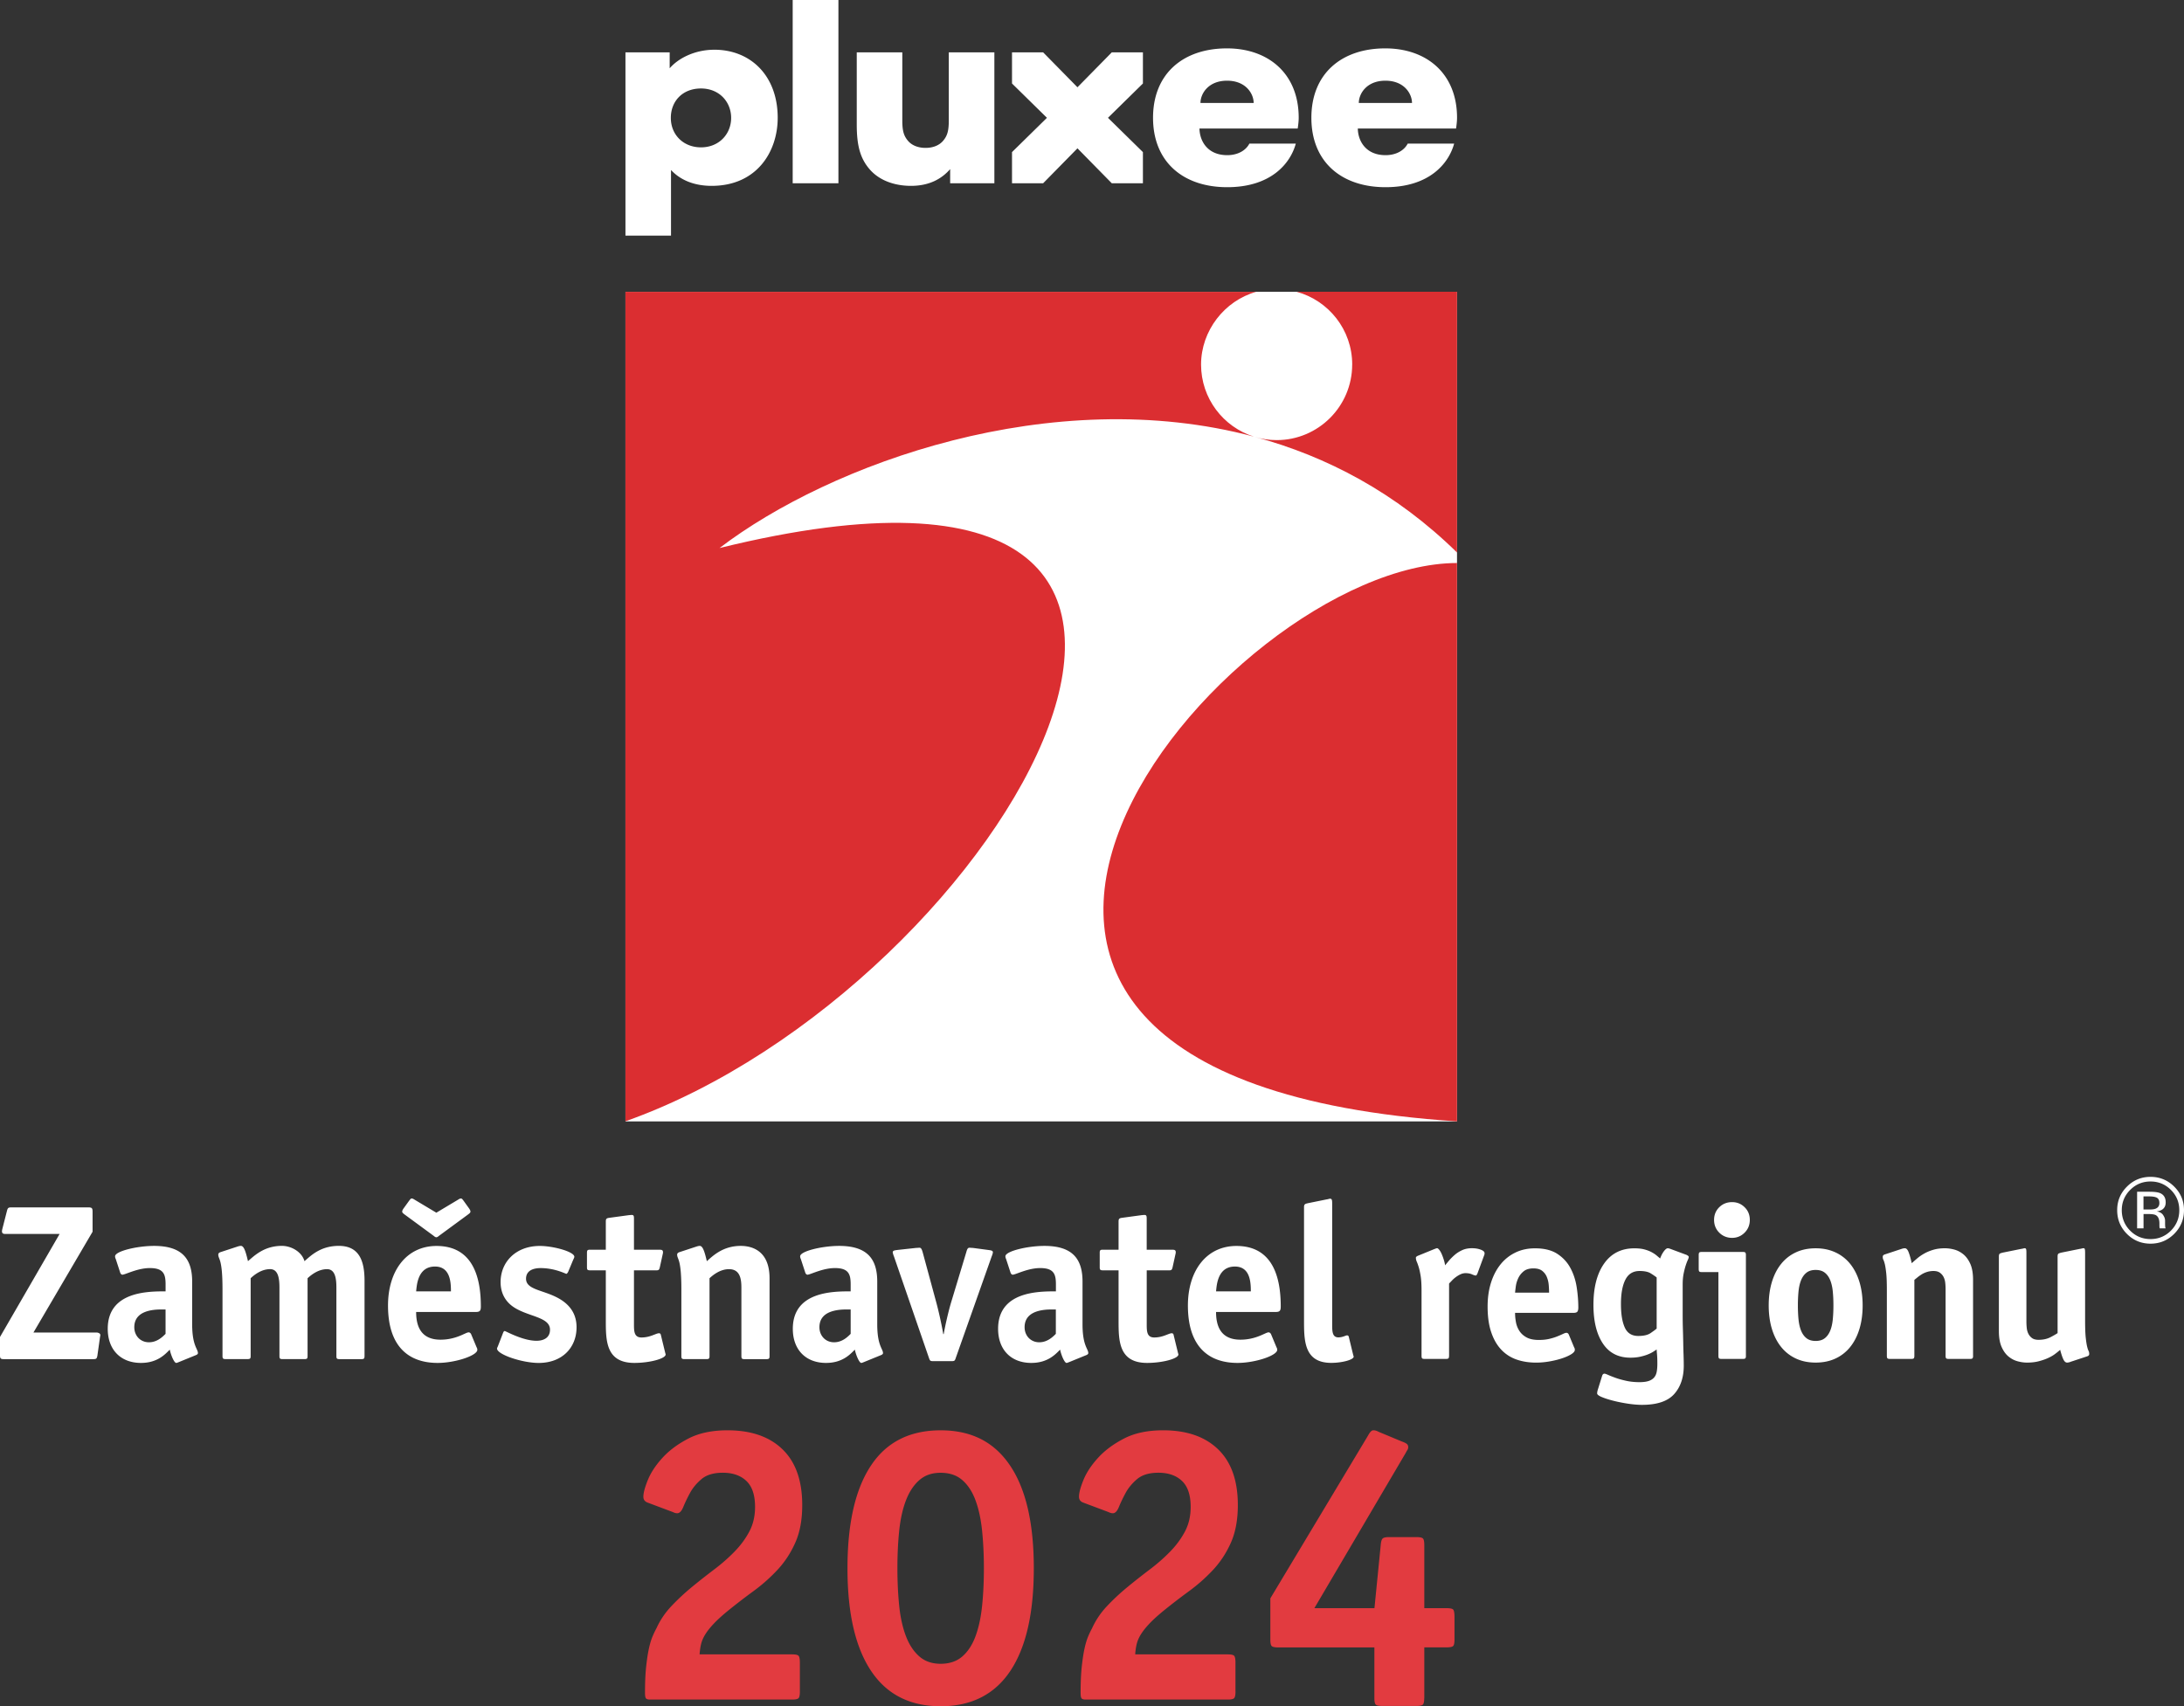
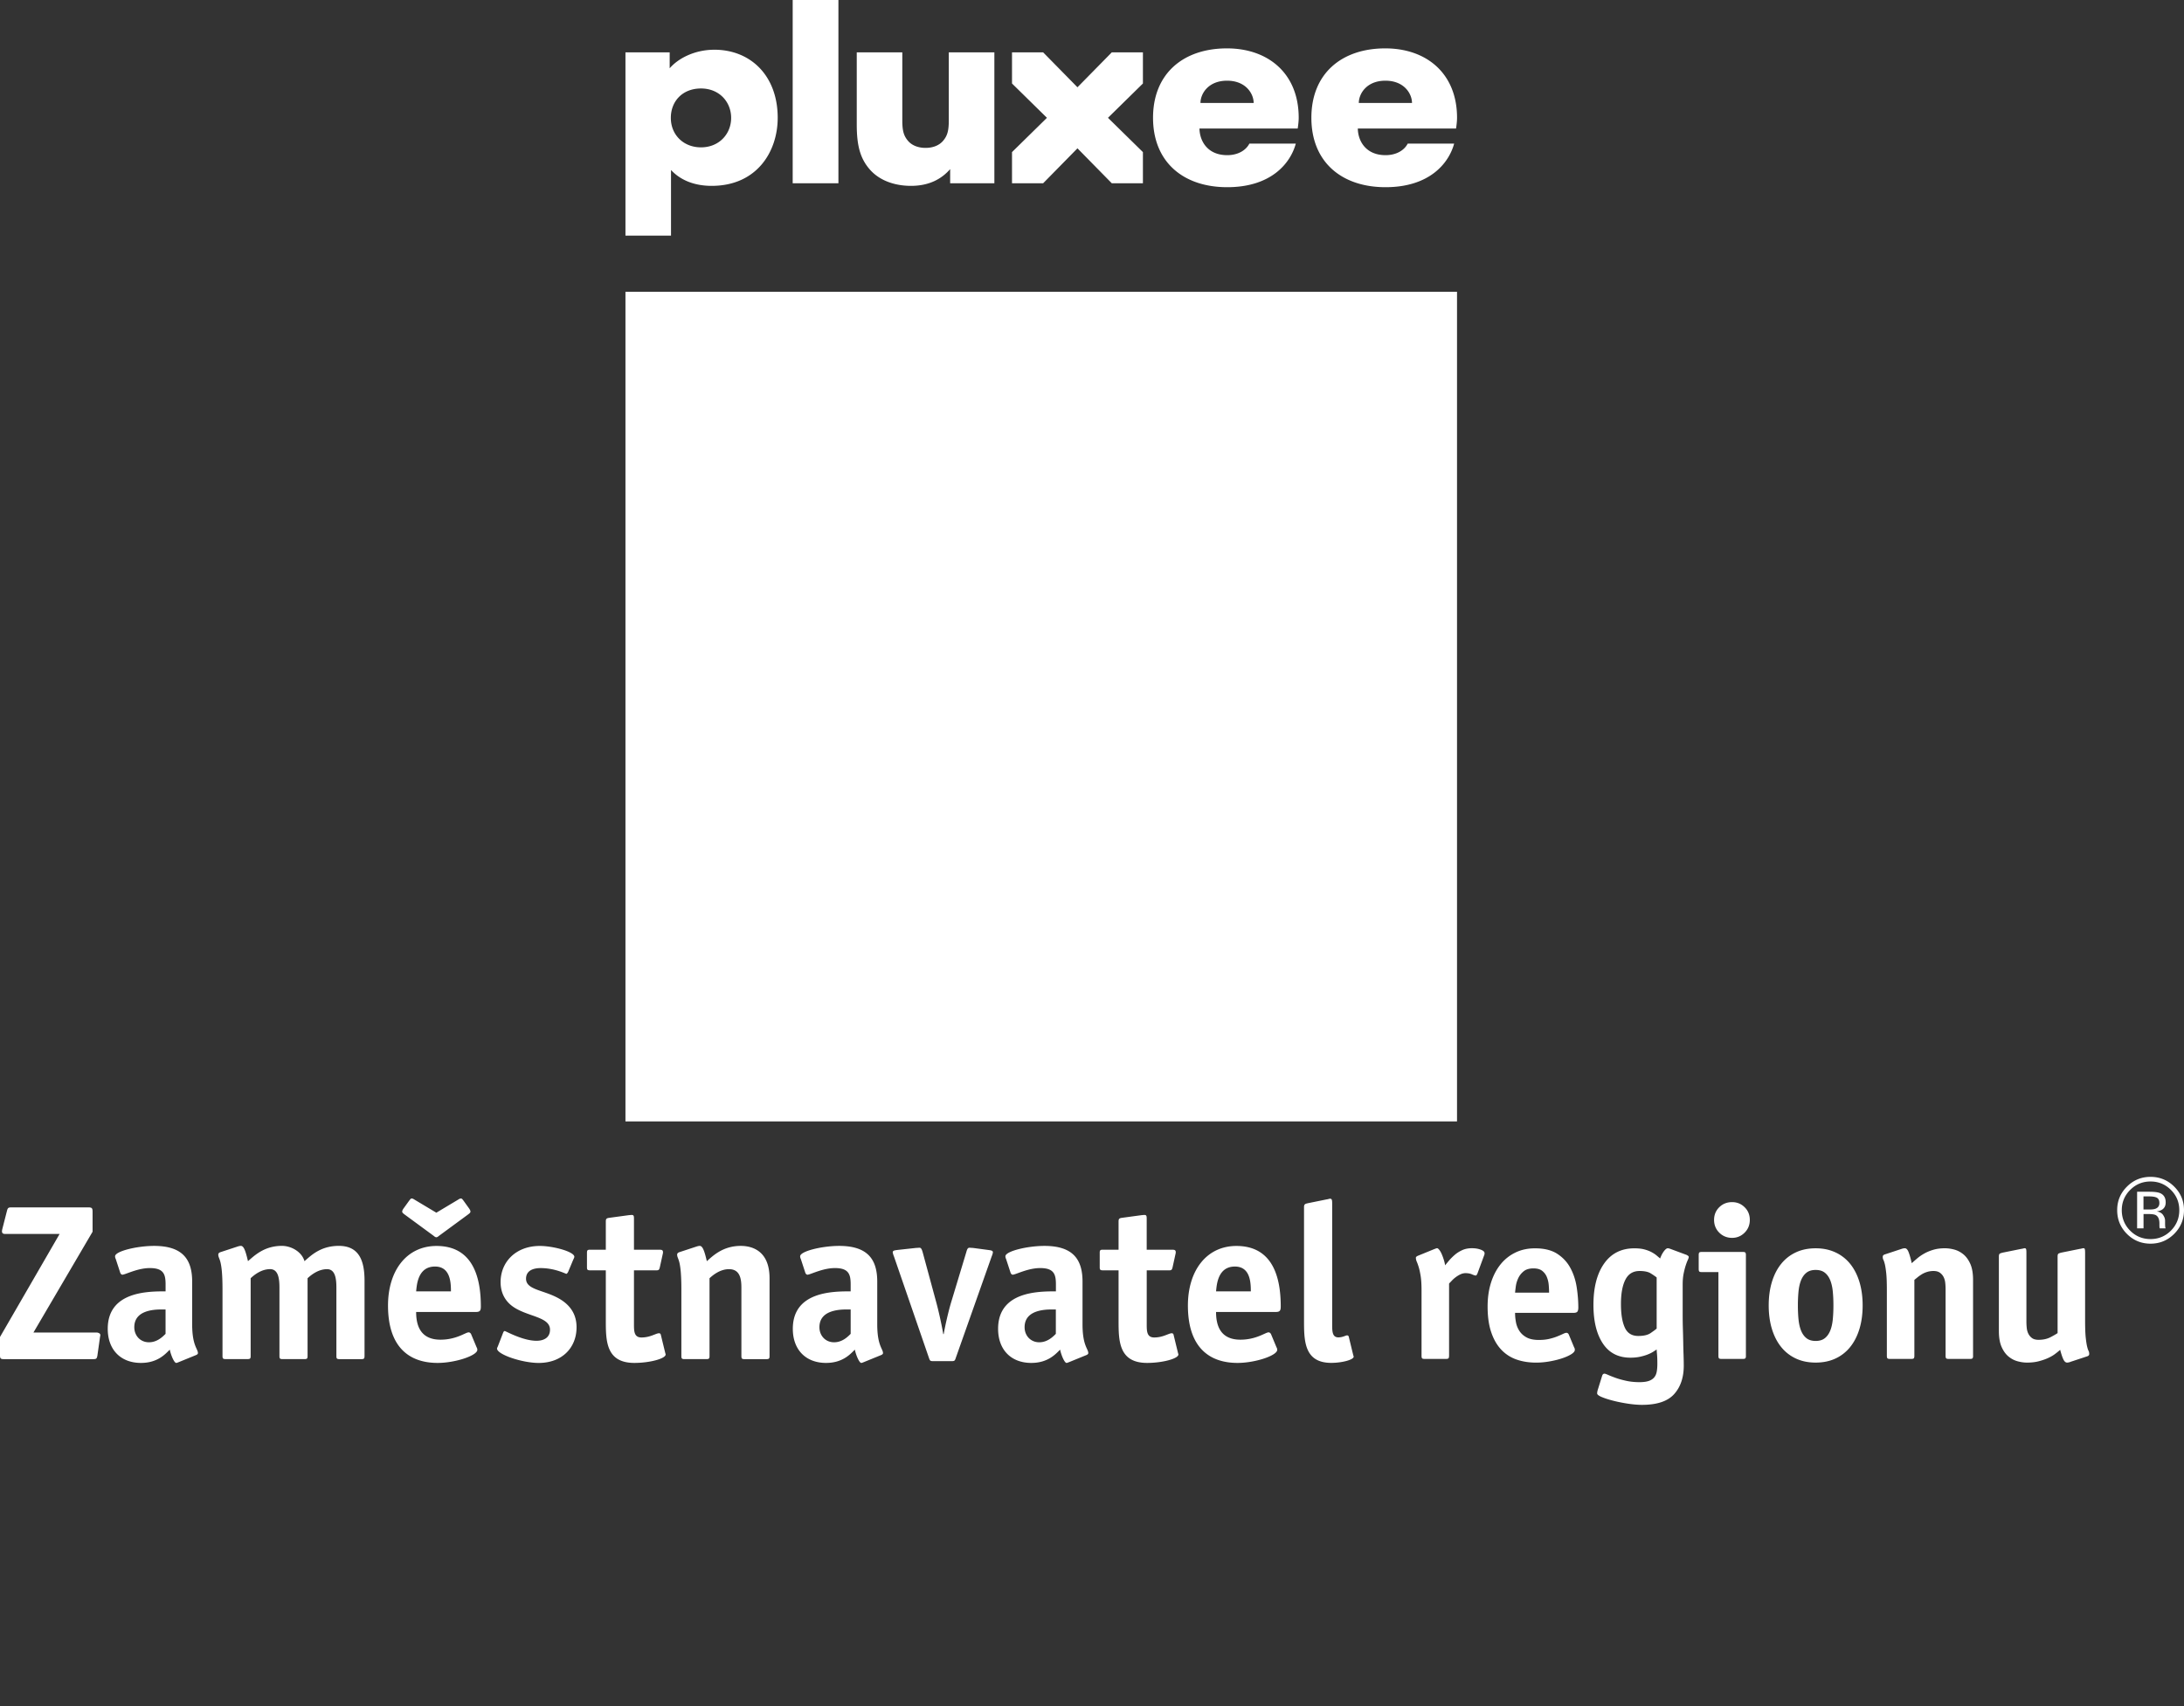
<svg xmlns="http://www.w3.org/2000/svg" viewBox="0 0 849.53 663.75">
  <rect x="0" y="0" width="849.53" height="663.75" fill="#333333" stroke="none" />
  <path style="fill:#fff;stroke-width:0" d="M243.29 113.51h323.46v322.73H243.29z" />
-   <path d="M566.75 219.02c-90.28.1-258.15 200.19 0 217.21V219.02z" style="fill:#db2e31;stroke-width:0" />
-   <path d="M279.89 213.19c43.07-32.86 129.4-64.3 207.87-43.33-11.93-3.75-20.57-14.89-20.57-28.04s9.1-24.85 21.48-28.31H243.29v322.68c147.39-52.18 279.13-282.71 36.6-223m246.08-71.37c0 16.23-13.17 29.39-29.39 29.39-2.94 0-5.78-.44-8.46-1.25 27.99 7.54 54.98 21.76 78.64 44.98V113.5h-62.4c12.45 3.41 21.62 14.77 21.62 28.31" style="fill:#db2e31;stroke-width:0" />
-   <path d="M311.14 657.94c0 1.43-.18 2.32-.54 2.68-.36.36-1.2.53-2.52.53h-55.2c-.82 0-1.35-.15-1.61-.46-.25-.31-.38-1.02-.38-2.14 0-4.08.15-7.52.46-10.32.31-2.8.66-5.12 1.07-6.96.4-1.83.86-3.36 1.37-4.59.51-1.22 1.02-2.29 1.53-3.21 1.43-3.16 3.36-6.04 5.81-8.64 2.45-2.6 5.1-5.07 7.95-7.42 2.85-2.34 5.73-4.61 8.64-6.81 2.91-2.19 5.56-4.51 7.95-6.96 2.39-2.44 4.33-5.07 5.81-7.87 1.48-2.8 2.22-5.99 2.22-9.56 0-4.59-1.12-7.95-3.36-10.09-2.25-2.14-5.31-3.21-9.18-3.21-3.57 0-6.32.82-8.26 2.45-1.93 1.63-3.44 3.44-4.51 5.43-1.07 1.99-1.94 3.8-2.6 5.43-.66 1.63-1.45 2.45-2.37 2.45-.52 0-1.07-.15-1.69-.46l-9.78-3.67c-1.13-.41-1.69-1.17-1.69-2.29 0-1.53.59-3.72 1.76-6.58 1.17-2.85 3.06-5.71 5.66-8.56 2.6-2.86 5.96-5.36 10.09-7.5 4.13-2.14 9.2-3.21 15.22-3.21 9.18 0 16.31 2.47 21.41 7.42 5.1 4.95 7.65 12.16 7.65 21.64 0 5.71-.89 10.58-2.68 14.61-1.78 4.03-4.11 7.57-6.96 10.63a66.123 66.123 0 01-9.41 8.33c-3.42 2.5-6.76 5.07-10.02 7.72-2.34 1.93-4.18 3.62-5.5 5.05-1.33 1.43-2.37 2.75-3.13 3.97-.76 1.23-1.3 2.45-1.61 3.67-.31 1.22-.51 2.6-.61 4.13h35.94c1.43 0 2.29.2 2.6.61.31.41.46 1.28.46 2.6v11.16zm90.99-47.87c0 17.54-3.06 30.87-9.17 39.99-6.12 9.13-15.14 13.69-27.07 13.69s-20.95-4.58-27.07-13.76c-6.12-9.18-9.17-22.48-9.17-39.91s3.03-30.74 9.1-39.91c6.06-9.18 15.11-13.76 27.14-13.76s20.82 4.56 26.99 13.68c6.17 9.13 9.25 22.46 9.25 39.99m-36.24 37.15c3.46 0 6.29-.97 8.49-2.9 2.19-1.93 3.9-4.59 5.12-7.95 1.23-3.36 2.07-7.31 2.53-11.85.46-4.54.68-9.35.68-14.45s-.23-9.91-.68-14.45c-.46-4.54-1.3-8.49-2.53-11.85-1.22-3.37-2.93-6.02-5.12-7.95-2.19-1.94-5.02-2.9-8.49-2.9s-6.14.97-8.34 2.9c-2.19 1.93-3.92 4.59-5.2 7.95-1.27 3.36-2.14 7.32-2.6 11.85-.46 4.54-.68 9.35-.68 14.45s.23 9.92.68 14.45c.46 4.54 1.33 8.49 2.6 11.85 1.27 3.37 3.01 6.02 5.2 7.95 2.19 1.94 4.97 2.9 8.34 2.9m114.69 10.71c0 1.43-.18 2.32-.54 2.68-.36.36-1.2.53-2.52.53h-55.2c-.82 0-1.35-.15-1.61-.46-.25-.31-.38-1.02-.38-2.14 0-4.08.15-7.52.46-10.32.31-2.8.66-5.12 1.07-6.96.4-1.83.86-3.36 1.37-4.59.51-1.22 1.02-2.29 1.53-3.21 1.43-3.16 3.36-6.04 5.81-8.64 2.45-2.6 5.1-5.07 7.95-7.42 2.85-2.34 5.73-4.61 8.64-6.81 2.91-2.19 5.56-4.51 7.95-6.96 2.39-2.44 4.33-5.07 5.81-7.87 1.48-2.8 2.22-5.99 2.22-9.56 0-4.59-1.12-7.95-3.36-10.09-2.25-2.14-5.31-3.21-9.18-3.21-3.57 0-6.32.82-8.26 2.45-1.93 1.63-3.44 3.44-4.51 5.43-1.07 1.99-1.94 3.8-2.6 5.43-.66 1.63-1.45 2.45-2.37 2.45-.52 0-1.07-.15-1.69-.46l-9.78-3.67c-1.13-.41-1.69-1.17-1.69-2.29 0-1.53.59-3.72 1.76-6.58 1.17-2.85 3.06-5.71 5.66-8.56 2.6-2.86 5.96-5.36 10.09-7.5 4.13-2.14 9.2-3.21 15.22-3.21 9.18 0 16.31 2.47 21.41 7.42 5.1 4.95 7.65 12.16 7.65 21.64 0 5.71-.89 10.58-2.68 14.61-1.78 4.03-4.11 7.57-6.96 10.63a66.123 66.123 0 01-9.41 8.33c-3.42 2.5-6.76 5.07-10.02 7.72-2.34 1.93-4.18 3.62-5.5 5.05-1.33 1.43-2.37 2.75-3.13 3.97-.76 1.23-1.3 2.45-1.61 3.67-.31 1.22-.51 2.6-.61 4.13h35.94c1.43 0 2.29.2 2.6.61.31.41.46 1.28.46 2.6v11.16zm73.41 2.64c0 1.32-.18 2.16-.53 2.52-.36.36-1.2.53-2.52.53h-13.29c-1.33 0-2.17-.18-2.52-.53s-.53-1.2-.53-2.52v-19.71h-37.27c-1.43 0-2.32-.18-2.67-.53-.36-.36-.53-1.2-.53-2.52v-16.04l38.04-63.39c.71-1.32 1.37-1.99 1.99-1.99.41 0 .76.05 1.07.15.31.1.66.25 1.07.46l9.17 3.82c.61.2 1.15.46 1.6.76.46.3.69.76.69 1.37 0 .41-.1.76-.3 1.07-.21.31-.41.66-.61 1.07l-35.59 60.49h23.37l2.44-24.59c.1-1.22.33-2.04.69-2.44.36-.41 1.2-.61 2.52-.61h10.69c1.32 0 2.16.18 2.52.53.36.36.53 1.25.53 2.67v24.44h8.55c1.43 0 2.32.18 2.67.53.36.36.53 1.4.53 3.13v8.55c0 1.32-.18 2.17-.53 2.52s-1.25.53-2.67.53h-8.55v19.71z" style="fill:#e23b40;stroke-width:0" />
  <path d="M538.89 31.39c7.37 0 10.35 5.13 10.35 8.66h-20.69c0-3.57 3.01-8.66 10.35-8.66m8.67 24.48c-1.38 2.68-4.53 4.49-8.6 4.49-7.69 0-10.73-5.49-10.81-10.37h38.21c.11-.69.39-2.64.39-4.17 0-17.25-11.87-27-27.92-27-16.91 0-28.74 9.74-28.74 27s11.83 27 28.84 27 24.59-9.21 26.69-16.95h-18.05zm-274.9 1.45c-6.86 0-11.73-4.92-11.73-11.45s4.58-11.45 11.73-11.45 11.73 5.25 11.73 11.45-4.64 11.45-11.73 11.45m5.14-37.97c-7.53 0-13.99 3.32-17.32 7.22v-6.21h-17.2v71.29h17.72V66.13c4.16 4.47 9.94 6.17 15.8 6.17 17.55 0 25.7-13.27 25.7-26.48 0-16.3-10.46-26.48-24.7-26.48M308.34 0h17.79v71.29h-17.79zm60.72 20.37v26.48c0 4.01-.55 5.96-2.2 7.91-1.59 1.88-4.08 2.77-6.84 2.77s-5.26-.89-6.85-2.77c-1.64-1.95-2.19-3.9-2.19-7.91V20.37h-17.72v28.05c0 7.89 1.21 13.03 4.99 17.41 4 4.63 10.12 6.47 16.11 6.47 7.01 0 11.87-2.64 15.23-6.52v5.51h17.2V20.37h-17.72zm75.51 0h-12.11l-13.35 13.58-13.35-13.58h-12.11v12.11l13.59 13.35-13.59 13.34v12.12h12.11l13.35-13.59 13.35 13.59h12.11V59.17l-13.59-13.34 13.59-13.35V20.37zm32.73 11.02c7.37 0 10.35 5.13 10.35 8.66h-20.69c0-3.57 3.01-8.66 10.35-8.66m8.67 24.48c-1.38 2.68-4.53 4.49-8.6 4.49-7.69 0-10.73-5.49-10.81-10.37h38.21c.11-.69.39-2.64.39-4.17 0-17.25-11.87-27-27.92-27-16.91 0-28.74 9.74-28.74 27s11.83 27 28.84 27 24.59-9.21 26.69-16.95h-18.05zM37.92 527.17c-.26 1.46-.43 1.55-1.9 1.55H1.46c-1.2 0-1.46-.26-1.46-1.47v-7.15l23.19-40.08H1.98c-.95 0-1.21-.43-1.21-1.03q0-.34.17-1.03l1.72-6.73c.34-1.29.43-1.55 1.89-1.55H34.2c1.55 0 1.81.26 1.81 1.72v7.76L13 518.38h24.82c.78.17 1.21.43 1.21 1.03 0 .17-.09.43-.17 1.03l-.95 6.72zm31.74 2.67c-.35.09-.78.35-1.12.35-.78 0-2.07-3.02-2.5-5.17-1.72 1.72-4.74 5.17-11.2 5.17-7.93 0-12.93-5.17-12.93-13.27 0-14.57 15.68-14.57 22.5-14.57v-2.68c0-3.88-.69-6.38-6.12-6.38-4.83 0-9.57 2.58-10.69 2.58-.43 0-.78-.51-.86-.86l-1.72-5.26c-.17-.34-.26-.69-.26-1.03 0-1.99 8.53-4.05 15.17-4.05 10.77 0 14.82 4.91 14.82 13.87v16.64c0 8.36 2.24 9.48 2.24 11.2 0 .34-.34.6-.77.77l-6.55 2.67zm-5.26-20.43c-2.16 0-12.16-.69-12.16 6.89 0 3.36 2.41 5.86 5.69 5.86s5.43-2.25 6.47-3.28v-9.48zm77.39 18.1c0 .95-.17 1.21-1.21 1.21h-8.53c-1.03 0-1.2-.26-1.2-1.21v-26.55c0-3.27-.35-7.24-3.62-7.24-3.62 0-6.47 2.5-7.59 3.53v30.25c0 .95-.17 1.21-1.2 1.21h-8.53c-1.03 0-1.21-.26-1.21-1.21v-26.55c0-3.27-.35-7.24-3.62-7.24-3.62 0-6.46 2.5-7.58 3.53v30.25c0 .95-.17 1.21-1.21 1.21h-8.53c-1.03 0-1.21-.26-1.21-1.21v-26.03c0-12.15-1.64-11.46-1.64-13.44 0-.43.34-.78.95-.95l6.55-2.15c.52-.17.95-.26 1.29-.26 1.12 0 1.81 1.89 2.76 5.95 2.59-2.24 6.38-5.95 13.19-5.95 3.7 0 7.76 2.33 8.79 5.95 2.58-2.24 6.29-5.95 13.36-5.95 8.1 0 10 6.11 10 13.61v29.22zm43.62-3.36c.17.26.26.6.26.95 0 2.24-8.62 5.09-15.43 5.09-11.38 0-19.31-6.46-19.31-22.32 0-13.7 7.33-23.18 18.87-23.18 14.65 0 17.24 13.1 17.24 23.53 0 1.64-.35 2.15-1.98 2.15h-23.19c0 4.83 1.38 10.78 9.48 10.78 6.21 0 9.74-2.85 10.95-2.85.43 0 .78.34.95.69l2.16 5.17zm-14.48-43.53c-.34.26-.77.69-1.21.69s-.86-.43-1.21-.69l-11.03-8.1c-.43-.35-1.03-.69-1.03-1.21 0-.43.35-.95.52-1.2l1.99-2.76c.77-1.03.86-1.12 1.2-1.12.43 0 .78.26 1.21.52l8.36 5 8.36-5c.43-.26.77-.52 1.21-.52.35 0 .52.18 1.2 1.12l1.98 2.76c.17.26.52.77.52 1.2 0 .52-.6.86-1.03 1.21l-11.03 8.1zm4.48 21.73c0-3.54-.26-9.65-6.21-9.65-6.72 0-7.07 7.24-7.33 9.65h13.53zm45.59-7.59c-.17.43-.6.78-.69.78-.26 0-4.48-2.24-10-2.24-3.28 0-5.69 1.2-5.69 4.14 0 4.65 7.76 4.31 13.88 8.36 3.36 2.24 5.77 5.51 5.77 10.52 0 7.93-5.6 13.88-14.74 13.88-6.38 0-16.2-3.28-16.2-5.6 0-.26.34-.78.43-1.12l1.9-4.92c.17-.43.34-.77.69-.77s6.98 3.79 12.33 3.79c2.84 0 5.26-1.21 5.26-4.31 0-5-8.45-5-14.14-8.79-2.58-1.72-5.08-4.74-5.08-9.74 0-7.84 5.95-14.05 15.25-14.05 5.26 0 13.44 2.24 13.44 4.22 0 .26-.26.78-.43 1.12l-1.98 4.74zm37.75 31.46c.09.43.17.43.17.69 0 1.64-6.29 3.28-12.15 3.28-11.12 0-11.12-8.7-11.12-16.63v-19.39h-6.12c-1.03 0-1.21-.26-1.21-1.21v-5.6c0-.95.18-1.21 1.21-1.21h6.12v-10.86c0-1.12.17-1.38 1.38-1.55l7.59-1.03c.26 0 .6-.08 1.12-.08.77 0 .86.43.86 1.46v12.07h9.83c.77 0 1.46 0 1.46.95 0 .17 0 .35-.09.69l-1.12 5.09c-.26 1.2-.52 1.29-1.55 1.29h-8.53v20.85c0 2.76 0 5.26 2.93 5.26 3.45 0 5.6-1.64 6.81-1.64.34 0 .61.18.69.52l1.72 7.07zm40.59 1.29c0 .95-.17 1.21-1.21 1.21h-8.53c-1.03 0-1.21-.26-1.21-1.21v-26.55c0-3.27-.43-7.24-4.82-7.24-3.62 0-6.46 2.5-7.58 3.53v30.25c0 .95-.17 1.21-1.21 1.21h-8.53c-1.03 0-1.21-.26-1.21-1.21v-26.03c0-12.15-1.64-11.46-1.64-13.44 0-.43.35-.78.95-.95l6.55-2.15c.52-.17.95-.26 1.29-.26 1.12 0 1.81 1.89 2.76 5.95 2.5-2.24 6.38-5.95 13.19-5.95 4.74 0 11.2 2.15 11.2 12.58v30.25zm36.8 2.33c-.34.09-.77.35-1.12.35-.78 0-2.07-3.02-2.5-5.17-1.72 1.72-4.74 5.17-11.2 5.17-7.93 0-12.93-5.17-12.93-13.27 0-14.57 15.69-14.57 22.5-14.57v-2.68c0-3.88-.69-6.38-6.12-6.38-4.83 0-9.57 2.58-10.69 2.58-.43 0-.78-.51-.86-.86l-1.72-5.26c-.17-.34-.26-.69-.26-1.03 0-1.99 8.53-4.05 15.17-4.05 10.77 0 14.82 4.91 14.82 13.87v16.64c0 8.36 2.24 9.48 2.24 11.2 0 .34-.34.6-.77.77l-6.55 2.67zm-5.25-20.43c-2.15 0-12.15-.69-12.15 6.89 0 3.36 2.41 5.86 5.69 5.86s5.43-2.25 6.46-3.28v-9.48zm40.85 18.97c-.35.95-.43 1.12-1.64 1.12h-7.07c-1.21 0-1.29-.18-1.64-1.12l-13.7-39.73c-.09-.17-.34-.86-.43-1.46 0-.69.6-.78 1.89-.95l7.15-.78c.26 0 1.21-.08 1.38-.08.69 0 .95.86 1.21 1.72l5.26 19.39c.95 3.45 2.24 9.31 2.76 12.5h.17c.52-3.1 1.9-9.14 2.93-12.5l5.86-19.39c.26-.95.52-1.72 1.21-1.72.17 0 1.12.08 1.38.08l5.86.78c1.29.17 1.89.26 1.89.95-.08.6-.34 1.29-.43 1.46l-14.05 39.73zm44.23 1.46c-.35.09-.77.35-1.11.35-.78 0-2.07-3.02-2.5-5.17-1.72 1.72-4.74 5.17-11.2 5.17-7.93 0-12.92-5.17-12.92-13.27 0-14.57 15.68-14.57 22.49-14.57v-2.68c0-3.88-.69-6.38-6.12-6.38-4.82 0-9.57 2.58-10.69 2.58-.43 0-.77-.51-.86-.86l-1.72-5.26c-.17-.34-.26-.69-.26-1.03 0-1.99 8.53-4.05 15.17-4.05 10.78 0 14.83 4.91 14.83 13.87v16.64c0 8.36 2.24 9.48 2.24 11.2 0 .34-.35.6-.77.77l-6.55 2.67zm-5.26-20.43c-2.16 0-12.16-.69-12.16 6.89 0 3.36 2.42 5.86 5.69 5.86s5.43-2.25 6.46-3.28v-9.48zm47.49 16.81c.08.43.17.43.17.69 0 1.64-6.29 3.28-12.15 3.28-11.12 0-11.12-8.7-11.12-16.63v-19.39h-6.12c-1.03 0-1.21-.26-1.21-1.21v-5.6c0-.95.17-1.21 1.21-1.21h6.12v-10.86c0-1.12.17-1.38 1.37-1.55l7.59-1.03c.26 0 .61-.08 1.12-.08.77 0 .86.43.86 1.46v12.07h9.83c.78 0 1.47 0 1.47.95 0 .17 0 .35-.09.69l-1.12 5.09c-.26 1.2-.52 1.29-1.55 1.29h-8.53v20.85c0 2.76 0 5.26 2.93 5.26 3.44 0 5.6-1.64 6.81-1.64.34 0 .6.18.69.52l1.72 7.07zm38.35-2.07c.17.26.26.6.26.95 0 2.24-8.62 5.09-15.43 5.09-11.38 0-19.31-6.46-19.31-22.32 0-13.7 7.33-23.18 18.87-23.18 14.65 0 17.24 13.1 17.24 23.53 0 1.64-.35 2.15-1.98 2.15h-23.18c0 4.83 1.38 10.78 9.48 10.78 6.2 0 9.74-2.85 10.95-2.85.43 0 .77.34.95.69l2.15 5.17zm-10-21.8c0-3.54-.26-9.65-6.2-9.65-6.73 0-7.07 7.24-7.33 9.65h13.53zm39.82 24.73c.09.43.18.43.18.68 0 1.21-4.57 2.41-8.71 2.41-10.6 0-10.6-8.7-10.6-16.63v-43.96c0-1.29.6-1.29 1.64-1.55l7.24-1.47c.26 0 1.03-.26 1.2-.26.69 0 .87.35.87 1.81v46.97c0 2.76 0 5.17 2.41 5.17 1.72 0 2.84-.78 3.36-.78.34 0 .6.17.68.52l1.72 7.07zm319.35-47.1c-2.54 2.54-5.61 3.82-9.21 3.82s-6.67-1.28-9.2-3.82c-2.52-2.54-3.77-5.61-3.77-9.22s1.27-6.63 3.81-9.16c2.53-2.53 5.58-3.79 9.16-3.79s6.67 1.26 9.21 3.79c2.54 2.53 3.81 5.58 3.81 9.16s-1.27 6.67-3.81 9.22zm-17.13-17.09c-2.17 2.18-3.26 4.81-3.26 7.89s1.08 5.76 3.25 7.95c2.17 2.19 4.82 3.28 7.93 3.28s5.75-1.09 7.93-3.28c2.17-2.19 3.26-4.84 3.26-7.95s-1.09-5.72-3.26-7.89c-2.19-2.19-4.83-3.28-7.93-3.28s-5.73 1.09-7.91 3.28zm7.69.72c1.78 0 3.07.17 3.91.51 1.48.61 2.22 1.82 2.22 3.62 0 1.28-.47 2.22-1.4 2.82-.5.32-1.19.55-2.07.69 1.11.18 1.94.64 2.45 1.39.52.75.78 1.48.78 2.2v1.04c0 .33.01.68.03 1.05.02.37.06.62.12.74l.09.18h-2.33l-.03-.14c0-.04-.02-.1-.03-.16l-.05-.46v-1.12c0-1.63-.45-2.71-1.36-3.24-.53-.3-1.48-.45-2.82-.45h-2v5.57h-2.5V463.6h5.01zm2.71 2.32c-.64-.35-1.66-.52-3.06-.52h-2.16v5.1h2.28c1.08 0 1.88-.1 2.41-.31.99-.38 1.49-1.12 1.49-2.2 0-1.02-.32-1.71-.96-2.06zm-275.34 61.52c0 .45-.07.76-.21.93-.14.17-.46.25-.97.25h-8.34c-.51 0-.83-.08-.97-.25-.14-.17-.21-.48-.21-.93v-25.44c0-2.3-.11-4.17-.34-5.6-.23-1.43-.48-2.6-.76-3.5s-.53-1.6-.76-2.11c-.22-.51-.34-1.01-.34-1.52 0-.28.25-.53.76-.76l6.4-2.61c.17-.05.35-.13.55-.21.2-.08.38-.13.55-.13.22 0 .51.21.84.63s.65.95.93 1.6c.28.65.55 1.36.8 2.15.25.79.43 1.54.55 2.27.39-.51.9-1.12 1.52-1.85s1.35-1.46 2.19-2.19c.84-.73 1.81-1.35 2.91-1.85 1.09-.51 2.37-.76 3.83-.76 1.23 0 2.36.18 3.37.55 1.01.37 1.52.83 1.52 1.39 0 .34-.06.62-.17.84l-2.61 7.08c-.06.11-.14.27-.25.46-.11.2-.25.3-.42.3-.28 0-.77-.15-1.47-.46-.7-.31-1.53-.46-2.49-.46-.68 0-1.34.16-1.98.46a11.289 11.289 0 00-3.33 2.44c-.45.48-.82.85-1.09 1.14v28.13zm48.68-3.28c.17.28.25.59.25.93 0 .56-.48 1.14-1.43 1.73-.96.59-2.16 1.12-3.62 1.6s-3.07.87-4.84 1.18c-1.77.31-3.5.46-5.18.46-2.81 0-5.36-.41-7.66-1.22s-4.28-2.1-5.94-3.87-2.95-4.03-3.87-6.78c-.93-2.75-1.39-6.07-1.39-9.94 0-3.37.43-6.44 1.3-9.22.87-2.78 2.11-5.16 3.71-7.16 1.6-1.99 3.54-3.54 5.81-4.63 2.27-1.1 4.81-1.64 7.62-1.64 3.59 0 6.49.72 8.68 2.15 2.19 1.43 3.89 3.27 5.09 5.52 1.21 2.25 2.02 4.73 2.44 7.46.42 2.72.63 5.35.63 7.88 0 .79-.13 1.34-.38 1.64s-.77.46-1.56.46h-22.66c0 1.18.11 2.39.34 3.62.22 1.23.68 2.37 1.35 3.41.68 1.04 1.61 1.88 2.82 2.53 1.21.65 2.79.97 4.76.97 1.52 0 2.87-.14 4.05-.42 1.18-.28 2.22-.6 3.12-.97.9-.36 1.64-.69 2.23-.97.59-.28 1.02-.42 1.3-.42.39 0 .7.22.93.68l2.1 5.05zm-9.77-21.31c0-.84-.04-1.81-.13-2.91-.08-1.09-.32-2.13-.72-3.12a5.8 5.8 0 00-1.81-2.44c-.81-.65-1.95-.97-3.41-.97-1.63 0-2.91.38-3.83 1.14-.93.76-1.63 1.66-2.11 2.7-.48 1.04-.79 2.09-.93 3.16-.14 1.07-.24 1.88-.29 2.44h13.22zm51.97 9.43c0 1.4.03 2.96.08 4.68.06 1.71.1 3.42.13 5.14.03 1.71.07 3.37.13 4.97.05 1.6.08 2.99.08 4.17 0 4.6-1.25 8.3-3.75 11.08-2.5 2.78-6.67 4.17-12.51 4.17-1.63 0-3.45-.16-5.47-.46-2.02-.31-3.92-.69-5.69-1.14-1.77-.45-3.26-.93-4.46-1.43-1.21-.51-1.81-.98-1.81-1.43s.11-1.01.34-1.69l1.6-5.14c.17-.56.48-.84.93-.84.22 0 .71.17 1.47.51s1.73.72 2.9 1.14c1.18.42 2.55.8 4.13 1.14 1.57.34 3.28.51 5.14.51 1.46 0 2.64-.16 3.54-.46s1.6-.76 2.11-1.35c.51-.59.84-1.33 1.01-2.23.17-.9.25-1.94.25-3.12 0-1.46-.04-2.68-.13-3.66s-.13-1.61-.13-1.89c-.34.22-.79.52-1.35.88s-1.26.71-2.11 1.05c-.84.34-1.82.63-2.95.88s-2.39.38-3.79.38c-4.72 0-8.3-1.84-10.74-5.52-2.44-3.68-3.66-8.69-3.66-15.03 0-6.79 1.39-12.16 4.17-16.09 2.78-3.93 6.7-5.9 11.75-5.9 1.52 0 2.81.14 3.87.42s1.99.63 2.78 1.05c.79.42 1.44.85 1.98 1.3.53.45 1 .84 1.39 1.18.06-.17.18-.48.38-.93.2-.45.43-.9.72-1.35.28-.45.59-.84.93-1.18.34-.34.65-.51.93-.51.22 0 .51.06.84.17l6.57 2.44c.17.11.34.22.51.34.17.11.25.25.25.42 0 .28-.13.69-.38 1.22s-.52 1.23-.8 2.1c-.28.87-.55 1.91-.8 3.12-.25 1.21-.38 2.65-.38 4.34v12.55zm-10.1-15.33c-.56-.45-1.33-.98-2.32-1.6-.98-.62-2.43-.93-4.34-.93-2.53 0-4.37 1.12-5.52 3.37-1.15 2.25-1.73 5.39-1.73 9.43s.49 6.92 1.47 9.14c.98 2.22 2.74 3.33 5.26 3.33 2.13 0 3.75-.38 4.84-1.14 1.1-.76 1.87-1.33 2.32-1.73v-19.88zm34.7 30.49c0 .45-.07.76-.21.93-.14.17-.46.25-.97.25h-8.34c-.51 0-.83-.08-.97-.25-.14-.17-.21-.48-.21-.93v-32.6h-6.49c-.51 0-.83-.08-.97-.25-.14-.17-.21-.48-.21-.93v-5.47c0-.45.07-.76.21-.93s.46-.25.97-.25h16c.51 0 .83.09.97.25.14.17.21.48.21.93v39.25zm1.51-52.9c0 1.97-.67 3.62-2.02 4.97s-2.98 2.02-4.89 2.02-3.62-.67-4.97-2.02c-1.35-1.35-2.02-3.01-2.02-4.97s.68-3.61 2.02-4.93c1.35-1.32 3-1.98 4.97-1.98s3.54.66 4.89 1.98c1.35 1.32 2.02 2.96 2.02 4.93zm43.89 33.28c0 3.37-.42 6.43-1.26 9.18s-2.05 5.09-3.62 7.03a15.793 15.793 0 01-5.73 4.46c-2.25 1.04-4.8 1.56-7.66 1.56s-5.42-.52-7.66-1.56a15.902 15.902 0 01-5.73-4.46c-1.57-1.94-2.78-4.28-3.62-7.03-.84-2.75-1.26-5.81-1.26-9.18s.42-6.43 1.26-9.18c.84-2.75 2.05-5.1 3.62-7.03 1.57-1.94 3.48-3.42 5.73-4.46 2.24-1.04 4.8-1.56 7.66-1.56s5.35.52 7.62 1.56a15.87 15.87 0 015.77 4.46c1.57 1.94 2.78 4.28 3.62 7.03s1.26 5.81 1.26 9.18zm-18.28 13.81c1.46 0 2.64-.35 3.54-1.05.9-.7 1.6-1.67 2.11-2.91.51-1.23.84-2.7 1.01-4.38.17-1.69.25-3.51.25-5.48s-.08-3.79-.25-5.47c-.17-1.69-.51-3.14-1.01-4.38-.51-1.23-1.21-2.2-2.11-2.9-.9-.7-2.08-1.05-3.54-1.05s-2.64.35-3.54 1.05c-.9.7-1.6 1.67-2.11 2.9-.51 1.24-.84 2.7-1.01 4.38-.17 1.69-.25 3.51-.25 5.47s.08 3.79.25 5.48c.17 1.68.51 3.14 1.01 4.38.51 1.24 1.21 2.2 2.11 2.91.9.7 2.08 1.05 3.54 1.05zm61.24 5.81c0 .45-.07.76-.21.93-.14.17-.46.25-.97.25h-8.34c-.51 0-.83-.08-.97-.25-.14-.17-.21-.48-.21-.93v-25.94c0-.79-.04-1.6-.13-2.44-.08-.84-.3-1.6-.63-2.28-.34-.67-.82-1.23-1.43-1.68-.62-.45-1.46-.68-2.53-.68-.9 0-1.74.13-2.53.38-.79.25-1.49.58-2.11.97-.62.39-1.17.79-1.64 1.18-.48.39-.86.7-1.14.93v29.56c0 .45-.07.76-.21.93-.14.17-.46.25-.97.25h-8.34c-.51 0-.83-.08-.97-.25-.14-.17-.21-.48-.21-.93v-25.44c0-2.98-.08-5.24-.25-6.78-.17-1.54-.35-2.71-.55-3.5s-.38-1.33-.55-1.64c-.17-.31-.25-.71-.25-1.22 0-.45.31-.76.93-.93l6.4-2.11c.51-.17.93-.25 1.26-.25.56 0 1.04.48 1.43 1.43.39.96.81 2.42 1.26 4.38.62-.56 1.32-1.18 2.11-1.85.79-.67 1.7-1.31 2.74-1.89 1.04-.59 2.22-1.08 3.54-1.47 1.32-.39 2.82-.59 4.51-.59 1.18 0 2.4.17 3.66.51 1.26.34 2.44.96 3.54 1.86 1.09.9 1.99 2.15 2.7 3.75.7 1.6 1.05 3.66 1.05 6.19v29.56zm37.82 2.36c-.51.17-.93.25-1.26.25-.56 0-1.04-.41-1.43-1.22-.39-.81-.82-2.06-1.26-3.75-.56.51-1.23 1.05-2.02 1.64-.79.59-1.71 1.12-2.78 1.6-1.07.48-2.26.88-3.58 1.22-1.32.34-2.82.51-4.51.51-1.18 0-2.4-.17-3.66-.51-1.26-.34-2.44-.95-3.54-1.85-1.09-.9-1.99-2.15-2.7-3.75-.7-1.6-1.05-3.66-1.05-6.19v-28.98c0-.62.14-1 .42-1.14.28-.14.67-.27 1.18-.38l7.08-1.43c.11 0 .34-.04.68-.13.34-.08.56-.13.67-.13.28 0 .46.11.55.34.09.22.13.7.13 1.43v26.79c0 .79.04 1.6.13 2.44.08.84.3 1.6.63 2.27.34.68.82 1.24 1.43 1.69.62.45 1.46.67 2.53.67 1.8 0 3.34-.34 4.63-1.01 1.29-.67 2.22-1.21 2.78-1.6v-29.82c0-.62.14-1 .42-1.14s.67-.27 1.18-.38l7.08-1.43c.11 0 .34-.04.67-.13.34-.08.59-.13.76-.13.22 0 .38.11.46.34s.13.7.13 1.43v26.28c0 2.98.08 5.24.25 6.78.17 1.54.35 2.71.55 3.49.19.79.38 1.34.55 1.64.17.31.25.72.25 1.22 0 .45-.31.76-.93.93l-6.4 2.11z" style="fill:#fff;stroke-width:0" />
</svg>